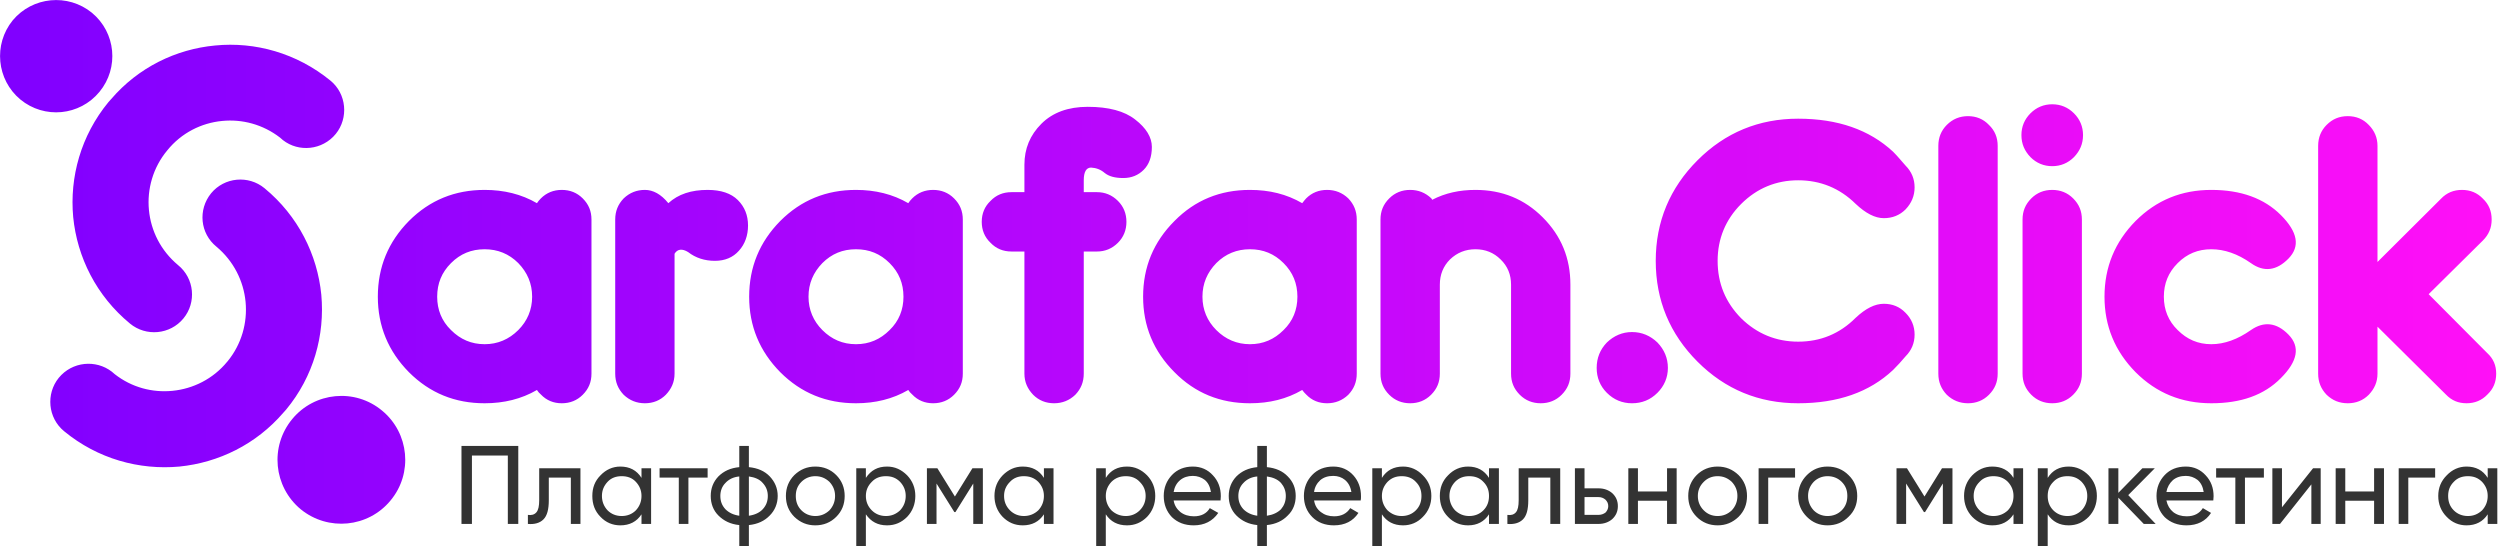
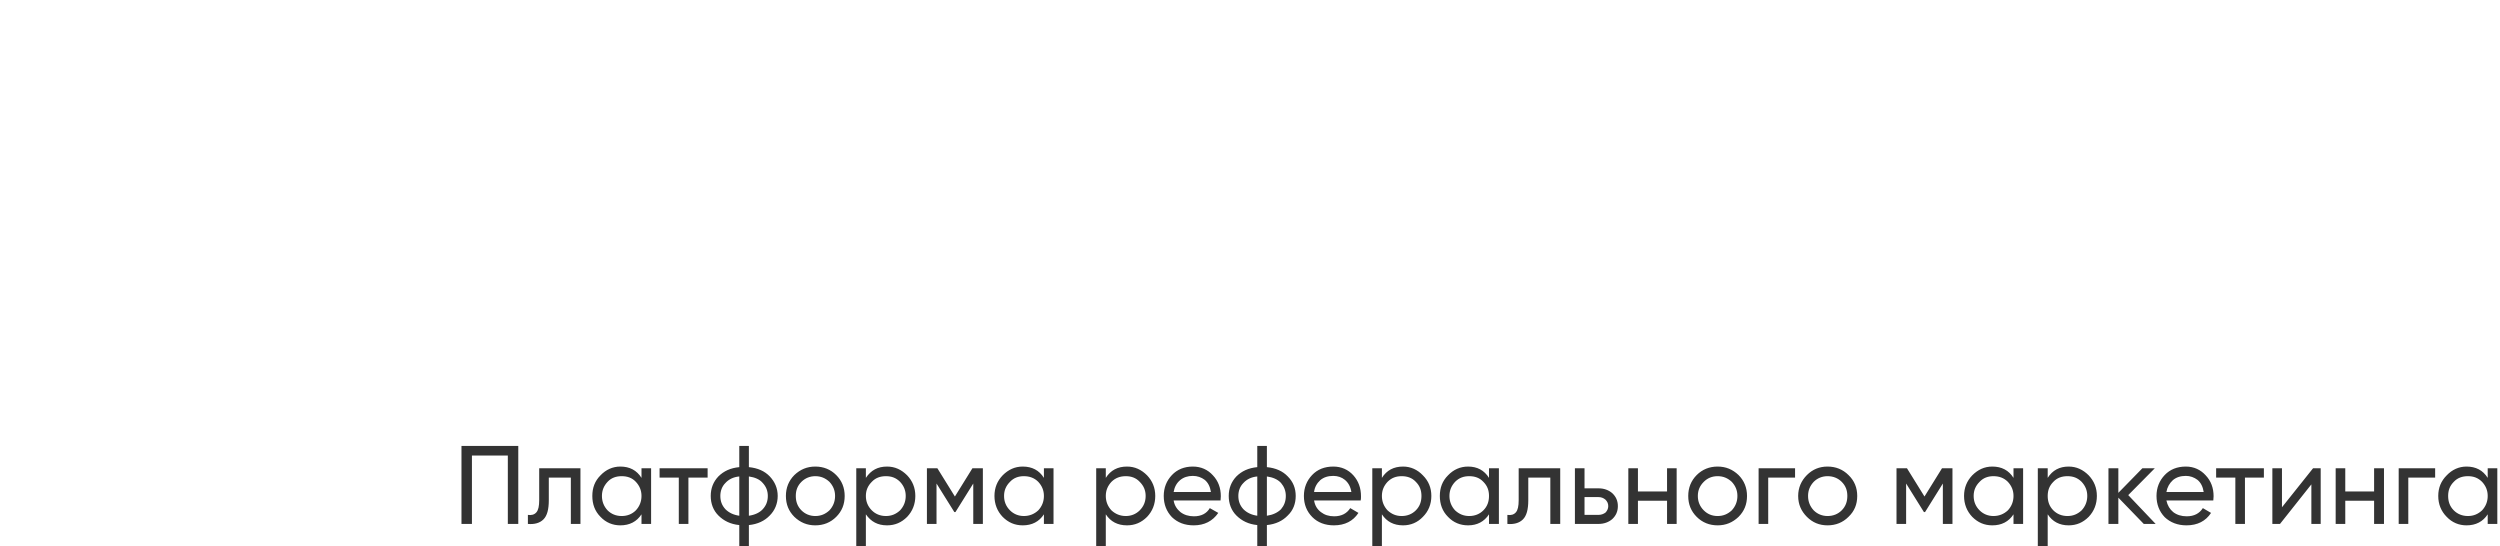
<svg xmlns="http://www.w3.org/2000/svg" width="366" height="80" viewBox="0 0 366 80" fill="none">
  <g clip-path="url(#clip0_122_1503)">
-     <path fill-rule="evenodd" clip-rule="evenodd" d="M57.176 73.27C53.908 77.242 48.033 77.821 44.02 74.553C40.048 71.243 39.469 65.368 42.779 61.355C46.047 57.383 51.963 56.804 55.935 60.114C59.907 63.382 60.486 69.298 57.176 73.27ZM31.691 36.118C29.291 34.173 28.96 30.698 30.905 28.298C32.849 25.94 36.366 25.609 38.724 27.554C43.648 31.608 46.461 37.276 47.04 43.151C47.578 49.026 45.923 55.108 41.868 59.99L41.496 60.403C37.483 65.078 31.98 67.726 26.271 68.305C20.396 68.843 14.315 67.188 9.391 63.134L8.978 62.761C6.826 60.61 6.826 57.052 8.978 54.901C11.129 52.749 14.604 52.708 16.797 54.777C19.279 56.721 22.299 57.507 25.237 57.218C28.257 56.928 31.195 55.48 33.263 52.956L33.304 52.915C35.373 50.391 36.242 47.247 35.952 44.185C35.663 41.165 34.215 38.228 31.691 36.118ZM1.861 2.979C-0.993 6.495 -0.497 11.667 2.979 14.563C6.495 17.459 11.667 16.962 14.563 13.446C17.459 9.929 16.962 4.758 13.446 1.861C9.929 -0.993 4.758 -0.497 1.861 2.979ZM48.778 12.163C50.929 14.315 50.929 17.873 48.778 20.024C46.626 22.175 43.151 22.217 41 20.148C38.476 18.204 35.456 17.418 32.518 17.707C29.498 17.997 26.561 19.445 24.492 22.01C22.382 24.534 21.513 27.719 21.803 30.739C22.093 33.801 23.541 36.697 26.064 38.807C28.464 40.752 28.795 44.268 26.85 46.626C24.906 48.985 21.389 49.316 19.031 47.371C14.108 43.317 11.294 37.648 10.715 31.774C10.177 25.94 11.832 19.858 15.887 14.935L16.259 14.521C20.272 9.846 25.775 7.199 31.484 6.661C37.359 6.081 43.441 7.778 48.364 11.791L48.778 12.163ZM70.953 50.391C72.856 50.391 74.511 49.688 75.877 48.323C77.201 46.999 77.904 45.344 77.904 43.441C77.904 41.496 77.201 39.883 75.877 38.517C74.511 37.152 72.856 36.49 70.953 36.49C69.009 36.49 67.395 37.152 66.03 38.517C64.665 39.883 64.003 41.496 64.003 43.441C64.003 45.344 64.665 46.999 66.03 48.323C67.395 49.688 69.009 50.391 70.953 50.391ZM78.607 57.093C76.332 58.417 73.767 59.038 70.953 59.038C66.609 59.038 62.927 57.549 59.865 54.487C56.845 51.425 55.315 47.743 55.315 43.441C55.315 39.097 56.845 35.414 59.865 32.353C62.927 29.291 66.609 27.802 70.953 27.802C73.767 27.802 76.332 28.422 78.607 29.746C78.773 29.498 78.938 29.291 79.186 29.043C80.014 28.216 81.048 27.802 82.248 27.802C83.448 27.802 84.482 28.216 85.309 29.043C86.178 29.912 86.592 30.905 86.592 32.146V54.694C86.592 55.935 86.178 56.928 85.309 57.797C84.482 58.624 83.448 59.038 82.248 59.038C81.048 59.038 80.014 58.624 79.186 57.755C78.938 57.549 78.773 57.342 78.607 57.093ZM98.755 37.152V54.694C98.755 55.935 98.3 56.928 97.473 57.797C96.645 58.624 95.611 59.038 94.411 59.038C93.212 59.038 92.177 58.624 91.308 57.797C90.481 56.928 90.067 55.935 90.067 54.694V32.146C90.067 30.905 90.481 29.912 91.308 29.043C92.177 28.216 93.212 27.802 94.411 27.802C95.611 27.802 96.77 28.422 97.845 29.746C99.293 28.422 101.196 27.802 103.596 27.802C105.541 27.802 107.03 28.298 108.023 29.291C109.016 30.284 109.512 31.525 109.512 33.015C109.512 34.463 109.057 35.745 108.188 36.697C107.32 37.69 106.12 38.186 104.672 38.186C103.182 38.186 101.858 37.773 100.741 36.904C99.873 36.366 99.169 36.449 98.755 37.152ZM125.316 50.391C127.261 50.391 128.875 49.688 130.24 48.323C131.605 46.999 132.267 45.344 132.267 43.441C132.267 41.496 131.605 39.883 130.24 38.517C128.875 37.152 127.261 36.49 125.316 36.49C123.372 36.49 121.758 37.152 120.393 38.517C119.069 39.883 118.366 41.496 118.366 43.441C118.366 45.344 119.069 46.999 120.393 48.323C121.758 49.688 123.372 50.391 125.316 50.391ZM132.97 57.093C130.695 58.417 128.13 59.038 125.316 59.038C120.972 59.038 117.29 57.549 114.229 54.487C111.209 51.425 109.678 47.743 109.678 43.441C109.678 39.097 111.209 35.414 114.229 32.353C117.29 29.291 120.972 27.802 125.316 27.802C128.13 27.802 130.695 28.422 132.97 29.746C133.136 29.498 133.301 29.291 133.55 29.043C134.377 28.216 135.411 27.802 136.611 27.802C137.811 27.802 138.845 28.216 139.673 29.043C140.542 29.912 140.955 30.905 140.955 32.146V54.694C140.955 55.935 140.542 56.928 139.673 57.797C138.845 58.624 137.811 59.038 136.611 59.038C135.411 59.038 134.377 58.624 133.55 57.755C133.301 57.549 133.136 57.342 132.97 57.093ZM158.663 28.133H160.607C161.766 28.133 162.8 28.547 163.669 29.416C164.496 30.243 164.91 31.277 164.91 32.477C164.91 33.677 164.496 34.711 163.669 35.539C162.8 36.407 161.766 36.821 160.607 36.821H158.663V54.694C158.663 55.935 158.249 56.928 157.421 57.797C156.553 58.624 155.518 59.038 154.318 59.038C153.119 59.038 152.084 58.624 151.257 57.797C150.429 56.928 149.974 55.935 149.974 54.694V36.821H148.071C146.871 36.821 145.837 36.407 145.01 35.539C144.141 34.711 143.727 33.677 143.727 32.477C143.727 31.277 144.141 30.243 145.01 29.416C145.837 28.547 146.871 28.133 148.071 28.133H149.974V24.12C149.974 21.762 150.802 19.776 152.457 18.121C154.112 16.466 156.387 15.639 159.242 15.639C162.303 15.639 164.62 16.259 166.192 17.5C167.806 18.741 168.633 20.107 168.633 21.513C168.633 22.961 168.22 24.078 167.434 24.864C166.647 25.651 165.655 26.064 164.455 26.064C163.214 26.064 162.345 25.816 161.724 25.32C161.145 24.823 160.483 24.575 159.738 24.534C159.035 24.534 158.663 25.154 158.663 26.395V28.133ZM182.99 50.391C184.934 50.391 186.548 49.688 187.913 48.323C189.278 46.999 189.94 45.344 189.94 43.441C189.94 41.496 189.278 39.883 187.913 38.517C186.548 37.152 184.934 36.49 182.99 36.49C181.086 36.49 179.431 37.152 178.066 38.517C176.742 39.883 176.039 41.496 176.039 43.441C176.039 45.344 176.742 46.999 178.066 48.323C179.431 49.688 181.086 50.391 182.99 50.391ZM190.643 57.093C188.368 58.417 185.844 59.038 182.99 59.038C178.645 59.038 174.963 57.549 171.943 54.487C168.882 51.425 167.351 47.743 167.351 43.441C167.351 39.097 168.882 35.414 171.943 32.353C174.963 29.291 178.645 27.802 182.99 27.802C185.844 27.802 188.368 28.422 190.643 29.746C190.809 29.498 191.016 29.291 191.223 29.043C192.05 28.216 193.084 27.802 194.284 27.802C195.484 27.802 196.518 28.216 197.387 29.043C198.215 29.912 198.628 30.905 198.628 32.146V54.694C198.628 55.935 198.215 56.928 197.387 57.797C196.518 58.624 195.484 59.038 194.284 59.038C193.084 59.038 192.05 58.624 191.223 57.755C191.016 57.549 190.809 57.342 190.643 57.093ZM210.792 41.662V54.694C210.792 55.935 210.378 56.928 209.509 57.797C208.682 58.624 207.647 59.038 206.448 59.038C205.248 59.038 204.214 58.624 203.386 57.797C202.517 56.928 202.104 55.935 202.104 54.694V32.146C202.104 30.905 202.517 29.912 203.386 29.043C204.214 28.216 205.248 27.802 206.448 27.802C207.647 27.802 208.682 28.216 209.551 29.043C209.592 29.126 209.633 29.167 209.675 29.25C211.578 28.257 213.688 27.802 216.005 27.802C219.894 27.802 223.162 29.126 225.851 31.815C228.582 34.546 229.906 37.814 229.906 41.662V54.694C229.906 55.935 229.492 56.928 228.623 57.797C227.796 58.624 226.761 59.038 225.562 59.038C224.362 59.038 223.328 58.624 222.5 57.797C221.631 56.928 221.218 55.935 221.218 54.694V41.662C221.218 40.214 220.721 38.972 219.687 37.98C218.694 36.987 217.453 36.49 216.005 36.49C214.557 36.49 213.315 36.987 212.281 37.98C211.288 38.972 210.792 40.214 210.792 41.662ZM238.925 59.038C237.518 59.038 236.277 58.542 235.243 57.507C234.25 56.514 233.753 55.273 233.753 53.867C233.753 52.419 234.25 51.177 235.243 50.143C236.277 49.15 237.518 48.612 238.925 48.612C240.373 48.612 241.614 49.15 242.648 50.143C243.641 51.177 244.179 52.419 244.179 53.867C244.179 55.273 243.641 56.514 242.648 57.507C241.614 58.542 240.373 59.038 238.925 59.038ZM271.65 46.544C273.14 45.137 274.505 44.475 275.788 44.475C277.029 44.475 278.104 44.889 278.973 45.799C279.842 46.668 280.297 47.743 280.297 48.985C280.297 50.226 279.842 51.301 278.973 52.17C278.353 52.915 277.774 53.535 277.153 54.156C273.678 57.425 269.044 59.038 263.252 59.038C257.501 59.038 252.578 57.011 248.523 52.956C244.469 48.902 242.4 43.978 242.4 38.186C242.4 32.436 244.469 27.512 248.523 23.458C252.578 19.403 257.501 17.376 263.252 17.376C269.044 17.376 273.678 18.99 277.153 22.217C277.774 22.837 278.353 23.541 278.973 24.244C279.842 25.113 280.297 26.188 280.297 27.43C280.297 28.671 279.842 29.746 278.973 30.657C278.104 31.525 277.029 31.939 275.788 31.939C274.505 31.939 273.14 31.236 271.65 29.829C269.334 27.554 266.52 26.395 263.252 26.395C260.025 26.395 257.211 27.554 254.895 29.87C252.619 32.146 251.461 34.959 251.461 38.186C251.461 41.496 252.619 44.268 254.895 46.585C257.211 48.86 260.025 50.019 263.252 50.019C266.52 50.019 269.334 48.86 271.65 46.544ZM292.461 54.694C292.461 55.935 292.047 56.928 291.178 57.797C290.351 58.624 289.316 59.038 288.117 59.038C286.917 59.038 285.882 58.624 285.014 57.797C284.186 56.928 283.772 55.935 283.772 54.694V21.348C283.772 20.148 284.186 19.114 285.014 18.286C285.882 17.418 286.917 17.004 288.117 17.004C289.316 17.004 290.351 17.418 291.178 18.286C292.047 19.114 292.461 20.148 292.461 21.348V54.694ZM300.446 15.266C301.687 15.266 302.762 15.721 303.631 16.59C304.5 17.459 304.955 18.535 304.955 19.776C304.955 21.058 304.5 22.093 303.631 23.003C302.762 23.872 301.687 24.327 300.446 24.327C299.204 24.327 298.129 23.872 297.26 23.003C296.391 22.093 295.936 21.058 295.936 19.776C295.936 18.535 296.391 17.459 297.26 16.59C298.129 15.721 299.204 15.266 300.446 15.266ZM304.79 54.694C304.79 55.935 304.376 56.928 303.507 57.797C302.68 58.624 301.645 59.038 300.446 59.038C299.246 59.038 298.211 58.624 297.384 57.797C296.515 56.928 296.101 55.935 296.101 54.694V32.146C296.101 30.905 296.515 29.912 297.384 29.043C298.211 28.216 299.246 27.802 300.446 27.802C301.645 27.802 302.68 28.216 303.507 29.043C304.376 29.912 304.79 30.905 304.79 32.146V54.694ZM323.738 59.038C319.394 59.038 315.712 57.549 312.65 54.487C309.63 51.425 308.099 47.743 308.099 43.441C308.099 39.097 309.63 35.414 312.65 32.353C315.712 29.291 319.394 27.802 323.738 27.802C328.082 27.802 331.475 29.043 333.916 31.484C336.398 33.966 336.77 36.076 335.033 37.855C333.295 39.634 331.433 39.883 329.53 38.517C327.586 37.152 325.641 36.49 323.738 36.49C321.794 36.49 320.18 37.152 318.815 38.517C317.45 39.883 316.788 41.496 316.788 43.441C316.788 45.344 317.45 46.999 318.815 48.323C320.18 49.688 321.794 50.391 323.738 50.391C325.641 50.391 327.586 49.688 329.53 48.323C331.433 46.999 333.295 47.206 335.033 48.985C336.77 50.764 336.398 52.874 333.916 55.356C331.475 57.838 328.082 59.038 323.738 59.038ZM348.065 47.826V54.694C348.065 55.935 347.61 56.928 346.783 57.797C345.955 58.624 344.921 59.038 343.721 59.038C342.48 59.038 341.487 58.624 340.618 57.797C339.791 56.928 339.377 55.935 339.377 54.694V21.348C339.377 20.148 339.791 19.114 340.618 18.286C341.487 17.418 342.48 17.004 343.721 17.004C344.921 17.004 345.955 17.418 346.783 18.286C347.61 19.114 348.065 20.148 348.065 21.348V38.352L357.374 29.084C358.201 28.216 359.236 27.802 360.435 27.802C361.635 27.802 362.67 28.216 363.497 29.084C364.366 29.912 364.779 30.905 364.779 32.146C364.779 33.346 364.366 34.339 363.497 35.208L355.553 43.068L364.118 51.674C365.028 52.501 365.441 53.494 365.441 54.694C365.441 55.935 365.028 56.928 364.159 57.755C363.331 58.624 362.297 59.038 361.097 59.038C359.898 59.038 358.905 58.624 358.077 57.755L348.065 47.826Z" fill="url(#paint0_linear_122_1503)" />
    <path opacity="0.8" d="M75.876 65.285V76.704H74.346V66.692H69.091V76.704H67.561V65.285H75.876ZM84.978 68.554V76.704H83.572V69.919H80.345V73.229C80.345 74.594 80.096 75.504 79.558 76.042C79.021 76.58 78.235 76.787 77.283 76.704V75.38C77.821 75.463 78.235 75.339 78.524 75.008C78.814 74.677 78.938 74.097 78.938 73.229V68.554H84.978ZM93.915 68.554H95.321V76.704H93.915V75.297C93.211 76.373 92.177 76.911 90.812 76.911C89.695 76.911 88.702 76.497 87.916 75.67C87.088 74.842 86.716 73.808 86.716 72.608C86.716 71.408 87.088 70.415 87.916 69.588C88.702 68.76 89.695 68.305 90.812 68.305C92.177 68.305 93.211 68.843 93.915 69.96V68.554ZM91.019 75.546C91.846 75.546 92.549 75.256 93.087 74.718C93.625 74.139 93.915 73.436 93.915 72.608C93.915 71.781 93.625 71.119 93.087 70.539C92.549 69.96 91.846 69.712 91.019 69.712C90.191 69.712 89.488 69.96 88.95 70.539C88.412 71.119 88.123 71.781 88.123 72.608C88.123 73.436 88.412 74.139 88.95 74.718C89.488 75.256 90.191 75.546 91.019 75.546ZM103.596 68.554V69.919H100.783V76.704H99.376V69.919H96.562V68.554H103.596ZM112.698 69.753C113.442 70.539 113.856 71.491 113.856 72.608C113.856 73.725 113.442 74.718 112.698 75.463C111.953 76.249 110.919 76.745 109.636 76.869V79.972H108.23V76.869C106.947 76.745 105.954 76.249 105.168 75.463C104.423 74.718 104.051 73.725 104.051 72.608C104.051 71.491 104.423 70.539 105.168 69.753C105.954 68.967 106.947 68.512 108.23 68.388V65.285H109.636V68.388C110.919 68.512 111.953 68.967 112.698 69.753ZM105.458 72.608C105.458 73.394 105.706 74.015 106.202 74.553C106.699 75.049 107.361 75.38 108.23 75.504V69.753C107.361 69.836 106.699 70.167 106.202 70.705C105.706 71.201 105.458 71.863 105.458 72.608ZM109.636 75.504C110.505 75.38 111.208 75.049 111.663 74.553C112.16 74.015 112.408 73.394 112.408 72.608C112.408 71.863 112.16 71.243 111.663 70.705C111.208 70.167 110.505 69.877 109.636 69.753V75.504ZM122.42 75.67C121.593 76.497 120.558 76.911 119.359 76.911C118.159 76.911 117.166 76.497 116.297 75.67C115.47 74.842 115.056 73.849 115.056 72.608C115.056 71.408 115.47 70.374 116.297 69.546C117.166 68.719 118.159 68.305 119.359 68.305C120.558 68.305 121.593 68.719 122.42 69.546C123.248 70.374 123.661 71.408 123.661 72.608C123.661 73.849 123.248 74.842 122.42 75.67ZM119.359 75.546C120.186 75.546 120.848 75.256 121.427 74.718C121.965 74.139 122.255 73.436 122.255 72.608C122.255 71.781 121.965 71.119 121.427 70.539C120.848 70.002 120.186 69.712 119.359 69.712C118.573 69.712 117.869 70.002 117.331 70.539C116.752 71.119 116.504 71.781 116.504 72.608C116.504 73.436 116.752 74.139 117.331 74.718C117.869 75.256 118.573 75.546 119.359 75.546ZM129.867 68.305C131.026 68.305 131.977 68.76 132.805 69.588C133.591 70.415 134.004 71.408 134.004 72.608C134.004 73.808 133.591 74.842 132.805 75.67C131.977 76.497 131.026 76.911 129.867 76.911C128.502 76.911 127.509 76.373 126.764 75.297V79.972H125.358V68.554H126.764V69.96C127.509 68.843 128.502 68.305 129.867 68.305ZM129.702 75.546C130.529 75.546 131.191 75.256 131.77 74.718C132.308 74.139 132.598 73.436 132.598 72.608C132.598 71.781 132.308 71.119 131.77 70.539C131.191 69.96 130.529 69.712 129.702 69.712C128.874 69.712 128.171 69.96 127.633 70.539C127.054 71.119 126.764 71.781 126.764 72.608C126.764 73.436 127.054 74.139 127.633 74.718C128.171 75.256 128.874 75.546 129.702 75.546ZM143.892 68.554V76.704H142.486V70.788L139.879 74.966H139.714L137.107 70.788V76.704H135.701V68.554H137.232L139.797 72.691L142.362 68.554H143.892ZM152.829 68.554H154.236V76.704H152.829V75.297C152.126 76.373 151.091 76.911 149.726 76.911C148.568 76.911 147.616 76.497 146.789 75.67C146.002 74.842 145.589 73.808 145.589 72.608C145.589 71.408 146.002 70.415 146.789 69.588C147.616 68.76 148.568 68.305 149.726 68.305C151.091 68.305 152.126 68.843 152.829 69.96V68.554ZM149.891 75.546C150.719 75.546 151.422 75.256 152.001 74.718C152.539 74.139 152.829 73.436 152.829 72.608C152.829 71.781 152.539 71.119 152.001 70.539C151.422 69.96 150.719 69.712 149.891 69.712C149.105 69.712 148.402 69.96 147.864 70.539C147.285 71.119 146.995 71.781 146.995 72.608C146.995 73.436 147.285 74.139 147.864 74.718C148.402 75.256 149.105 75.546 149.891 75.546ZM164.992 68.305C166.151 68.305 167.102 68.76 167.93 69.588C168.716 70.415 169.13 71.408 169.13 72.608C169.13 73.808 168.716 74.842 167.93 75.67C167.102 76.497 166.151 76.911 164.992 76.911C163.627 76.911 162.593 76.373 161.889 75.297V79.972H160.483V68.554H161.889V69.96C162.593 68.843 163.627 68.305 164.992 68.305ZM164.827 75.546C165.613 75.546 166.316 75.256 166.854 74.718C167.433 74.139 167.723 73.436 167.723 72.608C167.723 71.781 167.433 71.119 166.854 70.539C166.316 69.96 165.613 69.712 164.827 69.712C163.999 69.712 163.296 69.96 162.717 70.539C162.179 71.119 161.889 71.781 161.889 72.608C161.889 73.436 162.179 74.139 162.717 74.718C163.296 75.256 163.999 75.546 164.827 75.546ZM171.819 73.27C171.943 74.015 172.315 74.553 172.812 74.966C173.35 75.38 174.012 75.587 174.798 75.587C175.873 75.587 176.659 75.173 177.114 74.387L178.356 75.09C177.528 76.29 176.328 76.911 174.756 76.911C173.432 76.911 172.398 76.497 171.571 75.711C170.784 74.883 170.371 73.849 170.371 72.608C170.371 71.408 170.784 70.374 171.571 69.546C172.357 68.719 173.391 68.305 174.632 68.305C175.832 68.305 176.825 68.76 177.57 69.588C178.356 70.415 178.728 71.45 178.728 72.649C178.728 72.856 178.687 73.063 178.687 73.27H171.819ZM174.632 69.671C173.887 69.671 173.267 69.877 172.77 70.291C172.233 70.746 171.943 71.326 171.819 72.029H177.28C177.156 71.243 176.866 70.664 176.37 70.25C175.873 69.877 175.294 69.671 174.632 69.671ZM188.533 69.753C189.319 70.539 189.692 71.491 189.692 72.608C189.692 73.725 189.319 74.718 188.533 75.463C187.789 76.249 186.754 76.745 185.472 76.869V79.972H184.065V76.869C182.782 76.745 181.79 76.249 181.003 75.463C180.259 74.718 179.886 73.725 179.886 72.608C179.886 71.491 180.259 70.539 181.003 69.753C181.79 68.967 182.782 68.512 184.065 68.388V65.285H185.472V68.388C186.754 68.512 187.789 68.967 188.533 69.753ZM181.293 72.608C181.293 73.394 181.541 74.015 182.038 74.553C182.534 75.049 183.196 75.38 184.065 75.504V69.753C183.196 69.836 182.534 70.167 182.038 70.705C181.541 71.201 181.293 71.863 181.293 72.608ZM185.472 75.504C186.34 75.38 187.044 75.049 187.54 74.553C187.995 74.015 188.244 73.394 188.244 72.608C188.244 71.863 187.995 71.243 187.54 70.705C187.044 70.167 186.34 69.877 185.472 69.753V75.504ZM192.381 73.27C192.505 74.015 192.836 74.553 193.374 74.966C193.912 75.38 194.532 75.587 195.318 75.587C196.394 75.587 197.18 75.173 197.676 74.387L198.876 75.09C198.09 76.29 196.89 76.911 195.277 76.911C193.994 76.911 192.919 76.497 192.133 75.711C191.305 74.883 190.891 73.849 190.891 72.608C190.891 71.408 191.305 70.374 192.091 69.546C192.877 68.719 193.912 68.305 195.194 68.305C196.394 68.305 197.387 68.76 198.132 69.588C198.876 70.415 199.249 71.45 199.249 72.649C199.249 72.856 199.249 73.063 199.207 73.27H192.381ZM195.194 69.671C194.408 69.671 193.787 69.877 193.291 70.291C192.795 70.746 192.464 71.326 192.381 72.029H197.842C197.718 71.243 197.387 70.664 196.89 70.25C196.435 69.877 195.856 69.671 195.194 69.671ZM205.413 68.305C206.53 68.305 207.523 68.76 208.309 69.588C209.137 70.415 209.55 71.408 209.55 72.608C209.55 73.808 209.137 74.842 208.309 75.67C207.523 76.497 206.53 76.911 205.413 76.911C204.048 76.911 203.014 76.373 202.31 75.297V79.972H200.904V68.554H202.31V69.96C203.014 68.843 204.048 68.305 205.413 68.305ZM205.206 75.546C206.034 75.546 206.737 75.256 207.275 74.718C207.854 74.139 208.102 73.436 208.102 72.608C208.102 71.781 207.854 71.119 207.275 70.539C206.737 69.96 206.034 69.712 205.206 69.712C204.379 69.712 203.717 69.96 203.138 70.539C202.6 71.119 202.31 71.781 202.31 72.608C202.31 73.436 202.6 74.139 203.138 74.718C203.717 75.256 204.379 75.546 205.206 75.546ZM217.99 68.554H219.438V76.704H217.99V75.297C217.287 76.373 216.253 76.911 214.929 76.911C213.77 76.911 212.777 76.497 211.991 75.67C211.164 74.842 210.792 73.808 210.792 72.608C210.792 71.408 211.164 70.415 211.991 69.588C212.777 68.76 213.77 68.305 214.929 68.305C216.253 68.305 217.287 68.843 217.99 69.96V68.554ZM215.094 75.546C215.922 75.546 216.625 75.256 217.163 74.718C217.742 74.139 217.99 73.436 217.99 72.608C217.99 71.781 217.742 71.119 217.163 70.539C216.625 69.96 215.922 69.712 215.094 69.712C214.267 69.712 213.605 69.96 213.026 70.539C212.488 71.119 212.198 71.781 212.198 72.608C212.198 73.436 212.488 74.139 213.026 74.718C213.605 75.256 214.267 75.546 215.094 75.546ZM228.416 68.554V76.704H226.968V69.919H223.741V73.229C223.741 74.594 223.493 75.504 222.955 76.042C222.417 76.58 221.631 76.787 220.68 76.704V75.38C221.217 75.463 221.631 75.339 221.921 75.008C222.21 74.677 222.334 74.097 222.334 73.229V68.554H228.416ZM234.001 71.491C234.829 71.491 235.491 71.739 236.029 72.194C236.566 72.691 236.856 73.311 236.856 74.097C236.856 74.883 236.566 75.504 236.029 76.001C235.491 76.456 234.829 76.704 234.001 76.704H230.567V68.554H231.974V71.491H234.001ZM234.001 75.38C234.415 75.38 234.746 75.256 235.036 75.049C235.284 74.801 235.449 74.47 235.449 74.097C235.449 73.684 235.284 73.394 235.036 73.146C234.746 72.898 234.415 72.773 234.001 72.773H231.974V75.38H234.001ZM244.055 68.554H245.462V76.704H244.055V73.311H239.794V76.704H238.387V68.554H239.794V71.946H244.055V68.554ZM254.522 75.67C253.653 76.497 252.66 76.911 251.461 76.911C250.261 76.911 249.226 76.497 248.399 75.67C247.572 74.842 247.158 73.849 247.158 72.608C247.158 71.408 247.572 70.374 248.399 69.546C249.226 68.719 250.261 68.305 251.461 68.305C252.66 68.305 253.653 68.719 254.522 69.546C255.35 70.374 255.763 71.408 255.763 72.608C255.763 73.849 255.35 74.842 254.522 75.67ZM251.461 75.546C252.288 75.546 252.95 75.256 253.529 74.718C254.067 74.139 254.357 73.436 254.357 72.608C254.357 71.781 254.067 71.119 253.529 70.539C252.95 70.002 252.288 69.712 251.461 69.712C250.633 69.712 249.971 70.002 249.433 70.539C248.854 71.119 248.564 71.781 248.564 72.608C248.564 73.436 248.854 74.139 249.433 74.718C249.971 75.256 250.633 75.546 251.461 75.546ZM262.797 68.554V69.919H258.866V76.704H257.46V68.554H262.797ZM270.616 75.67C269.788 76.497 268.754 76.911 267.554 76.911C266.355 76.911 265.362 76.497 264.534 75.67C263.707 74.842 263.252 73.849 263.252 72.608C263.252 71.408 263.707 70.374 264.534 69.546C265.362 68.719 266.355 68.305 267.554 68.305C268.754 68.305 269.788 68.719 270.616 69.546C271.485 70.374 271.898 71.408 271.898 72.608C271.898 73.849 271.485 74.842 270.616 75.67ZM267.554 75.546C268.382 75.546 269.085 75.256 269.623 74.718C270.202 74.139 270.45 73.436 270.45 72.608C270.45 71.781 270.202 71.119 269.623 70.539C269.085 70.002 268.382 69.712 267.554 69.712C266.768 69.712 266.065 70.002 265.527 70.539C264.989 71.119 264.7 71.781 264.7 72.608C264.7 73.436 264.989 74.139 265.527 74.718C266.065 75.256 266.768 75.546 267.554 75.546ZM285.841 68.554V76.704H284.434V70.788L281.828 74.966H281.662L279.056 70.788V76.704H277.649V68.554H279.18L281.745 72.691L284.31 68.554H285.841ZM294.777 68.554H296.184V76.704H294.777V75.297C294.074 76.373 293.04 76.911 291.674 76.911C290.516 76.911 289.564 76.497 288.737 75.67C287.951 74.842 287.537 73.808 287.537 72.608C287.537 71.408 287.951 70.415 288.737 69.588C289.564 68.76 290.516 68.305 291.674 68.305C293.04 68.305 294.074 68.843 294.777 69.96V68.554ZM291.84 75.546C292.667 75.546 293.371 75.256 293.95 74.718C294.488 74.139 294.777 73.436 294.777 72.608C294.777 71.781 294.488 71.119 293.95 70.539C293.371 69.96 292.667 69.712 291.84 69.712C291.054 69.712 290.35 69.96 289.813 70.539C289.233 71.119 288.944 71.781 288.944 72.608C288.944 73.436 289.233 74.139 289.813 74.718C290.35 75.256 291.054 75.546 291.84 75.546ZM302.845 68.305C304.003 68.305 304.955 68.76 305.782 69.588C306.568 70.415 306.982 71.408 306.982 72.608C306.982 73.808 306.568 74.842 305.782 75.67C304.955 76.497 304.003 76.911 302.845 76.911C301.521 76.911 300.487 76.373 299.783 75.297V79.972H298.335V68.554H299.783V69.96C300.487 68.843 301.521 68.305 302.845 68.305ZM302.679 75.546C303.507 75.546 304.169 75.256 304.748 74.718C305.286 74.139 305.576 73.436 305.576 72.608C305.576 71.781 305.286 71.119 304.748 70.539C304.169 69.96 303.507 69.712 302.679 69.712C301.852 69.712 301.149 69.96 300.611 70.539C300.032 71.119 299.783 71.781 299.783 72.608C299.783 73.436 300.032 74.139 300.611 74.718C301.149 75.256 301.852 75.546 302.679 75.546ZM315.588 76.704H313.85L310.126 72.856V76.704H308.678V68.554H310.126V72.153L313.643 68.554H315.463L311.574 72.484L315.588 76.704ZM317.16 73.27C317.325 74.015 317.656 74.553 318.153 74.966C318.691 75.38 319.352 75.587 320.139 75.587C321.214 75.587 322 75.173 322.497 74.387L323.697 75.09C322.911 76.29 321.711 76.911 320.097 76.911C318.815 76.911 317.739 76.497 316.912 75.711C316.125 74.883 315.712 73.849 315.712 72.608C315.712 71.408 316.125 70.374 316.912 69.546C317.698 68.719 318.732 68.305 320.014 68.305C321.173 68.305 322.166 68.76 322.911 69.588C323.697 70.415 324.069 71.45 324.069 72.649C324.069 72.856 324.028 73.063 324.028 73.27H317.16ZM320.014 69.671C319.228 69.671 318.608 69.877 318.111 70.291C317.615 70.746 317.284 71.326 317.16 72.029H322.621C322.497 71.243 322.207 70.664 321.711 70.25C321.214 69.877 320.635 69.671 320.014 69.671ZM331.433 68.554V69.919H328.661V76.704H327.255V69.919H324.441V68.554H331.433ZM338.632 68.554H339.749V76.704H338.384V70.912L333.791 76.704H332.674V68.554H334.081V74.263L338.632 68.554ZM347.568 68.554H349.016V76.704H347.568V73.311H343.348V76.704H341.942V68.554H343.348V71.946H347.568V68.554ZM356.505 68.554V69.919H352.574V76.704H351.168V68.554H356.505ZM364.2 68.554H365.607V76.704H364.2V75.297C363.497 76.373 362.462 76.911 361.097 76.911C359.98 76.911 358.987 76.497 358.201 75.67C357.374 74.842 356.96 73.808 356.96 72.608C356.96 71.408 357.374 70.415 358.201 69.588C358.987 68.76 359.98 68.305 361.097 68.305C362.462 68.305 363.497 68.843 364.2 69.96V68.554ZM361.304 75.546C362.131 75.546 362.793 75.256 363.373 74.718C363.91 74.139 364.2 73.436 364.2 72.608C364.2 71.781 363.91 71.119 363.373 70.539C362.793 69.96 362.131 69.712 361.304 69.712C360.477 69.712 359.773 69.96 359.235 70.539C358.656 71.119 358.408 71.781 358.408 72.608C358.408 73.436 358.656 74.139 359.235 74.718C359.773 75.256 360.477 75.546 361.304 75.546Z" fill="black" />
  </g>
  <defs>
    <linearGradient id="paint0_linear_122_1503" x1="-0" y1="38.337" x2="365.46" y2="38.337" gradientUnits="userSpaceOnUse">
      <stop stop-color="#8000FF" />
      <stop offset="1" stop-color="#FF0FF7" />
    </linearGradient>
    <clipPath id="clip0_122_1503">
      <rect width="365.607" height="79.973" fill="white" />
    </clipPath>
  </defs>
</svg>